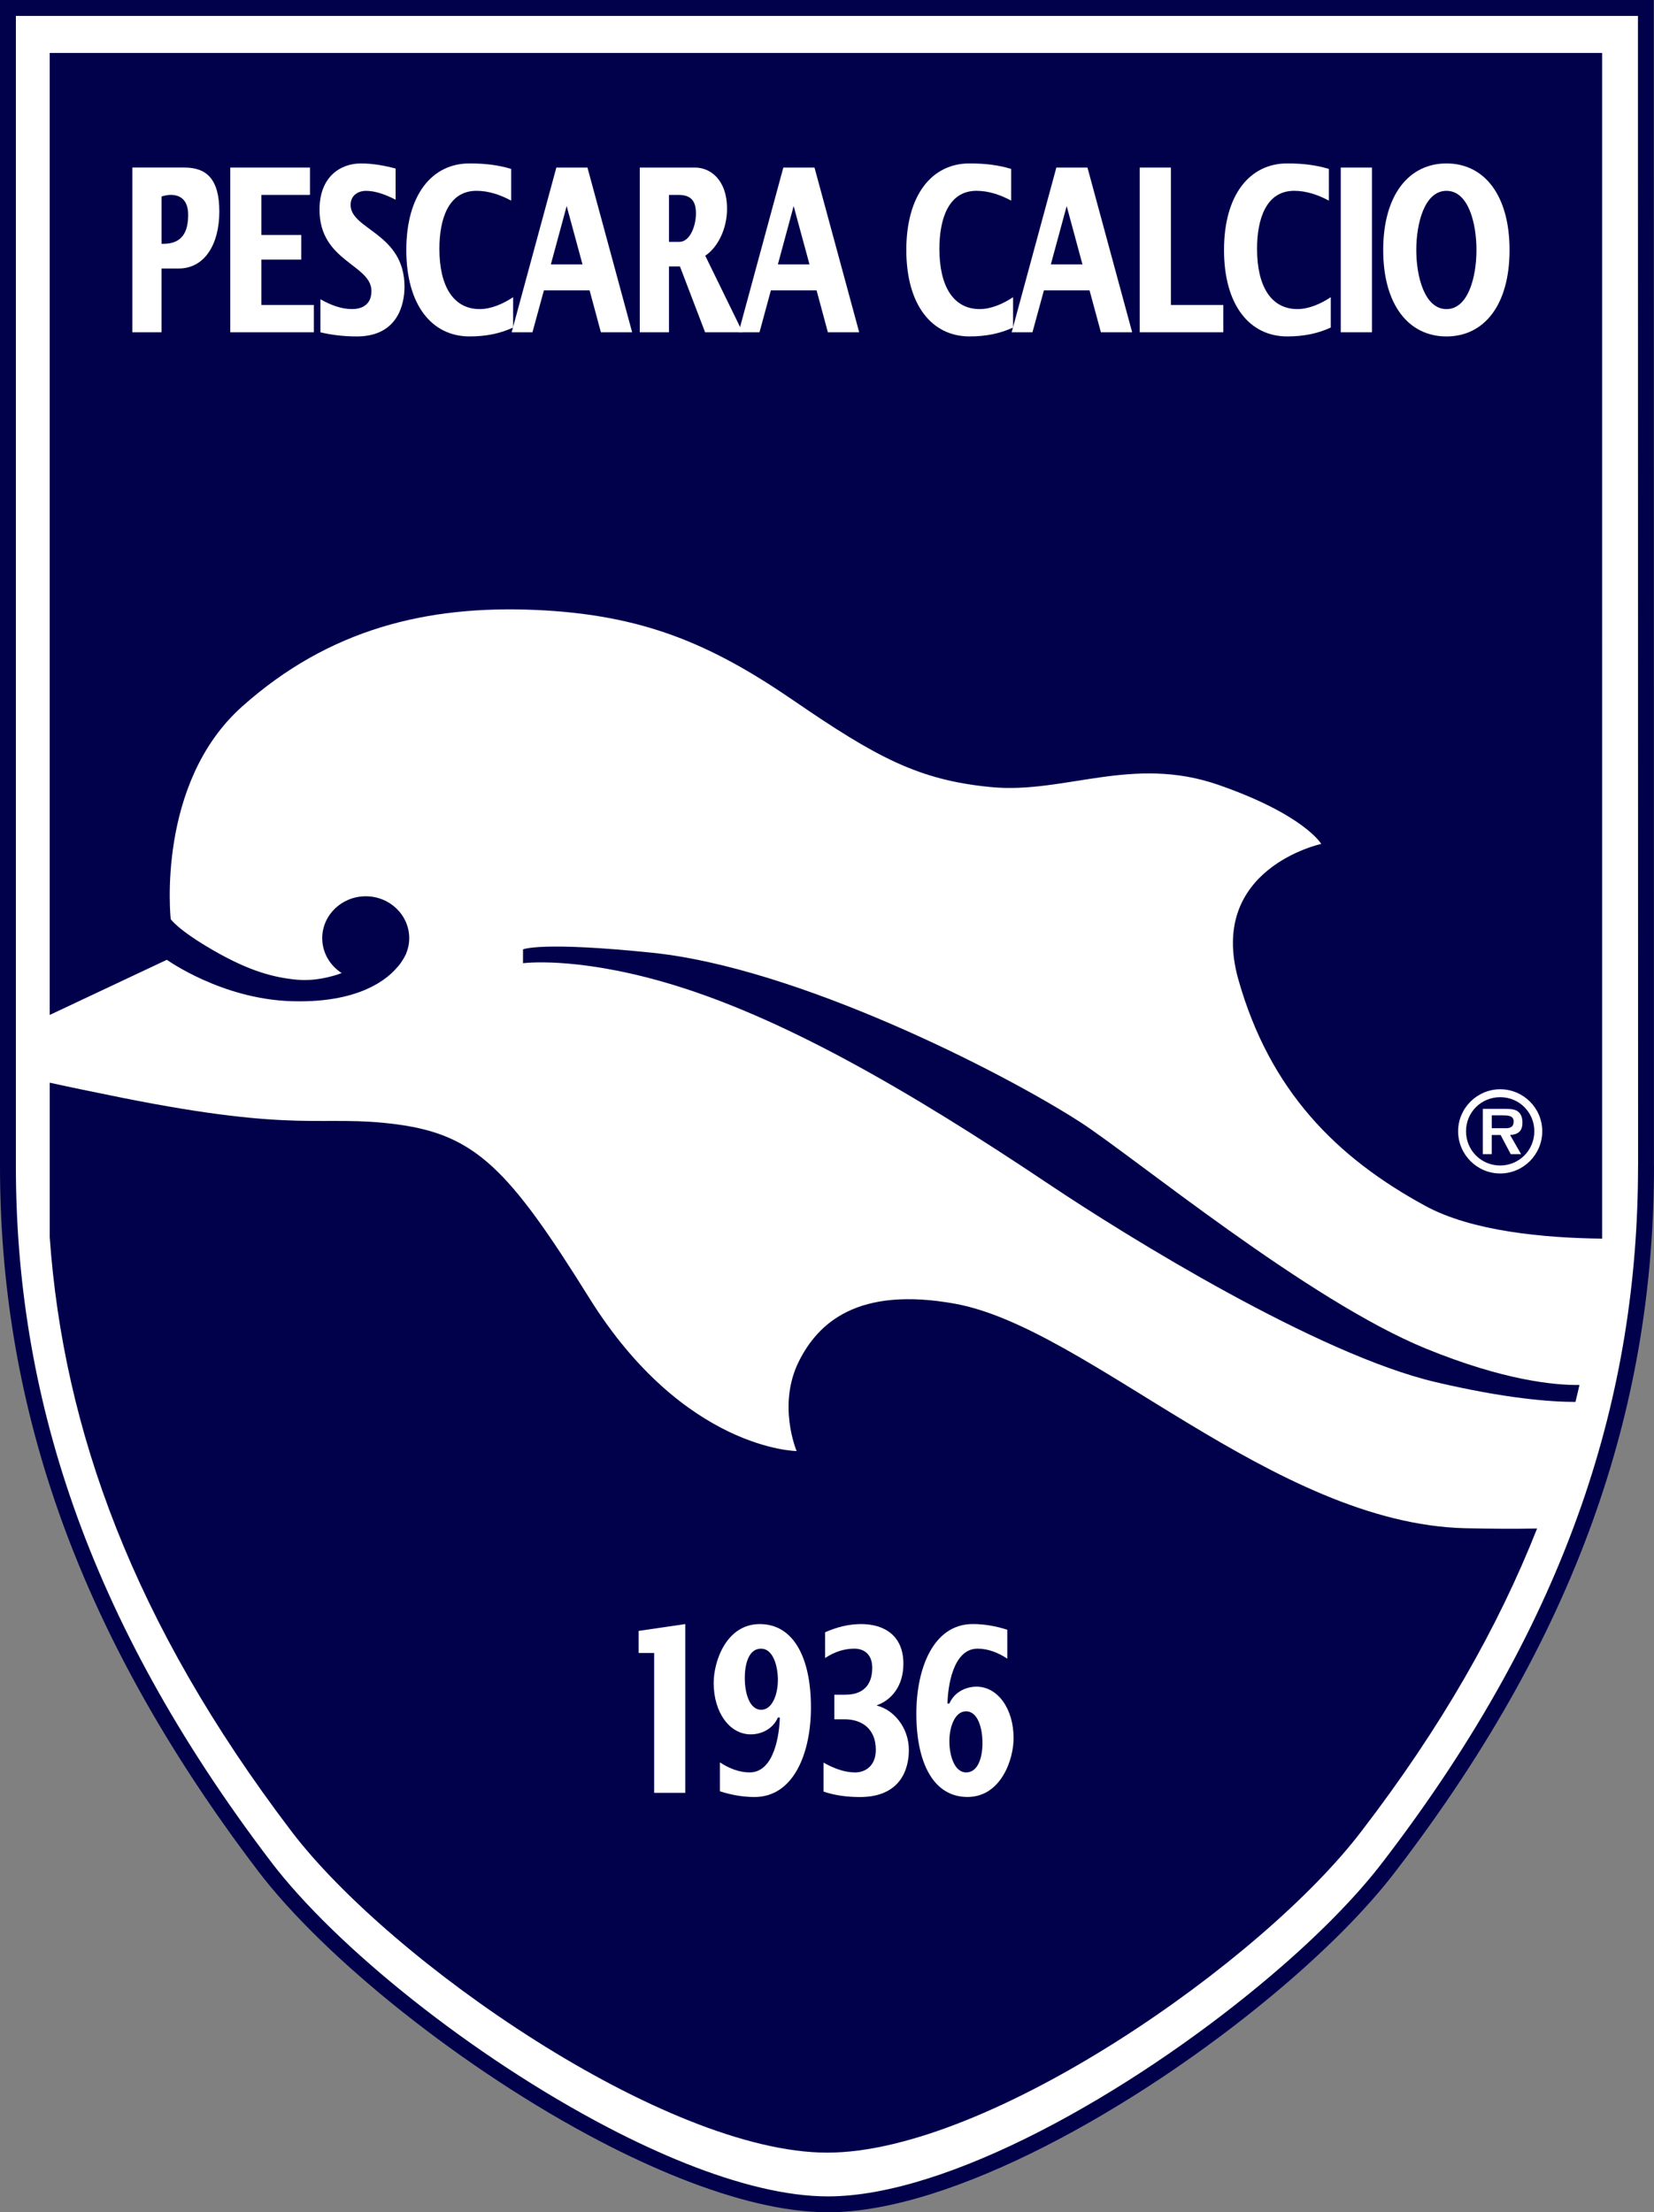
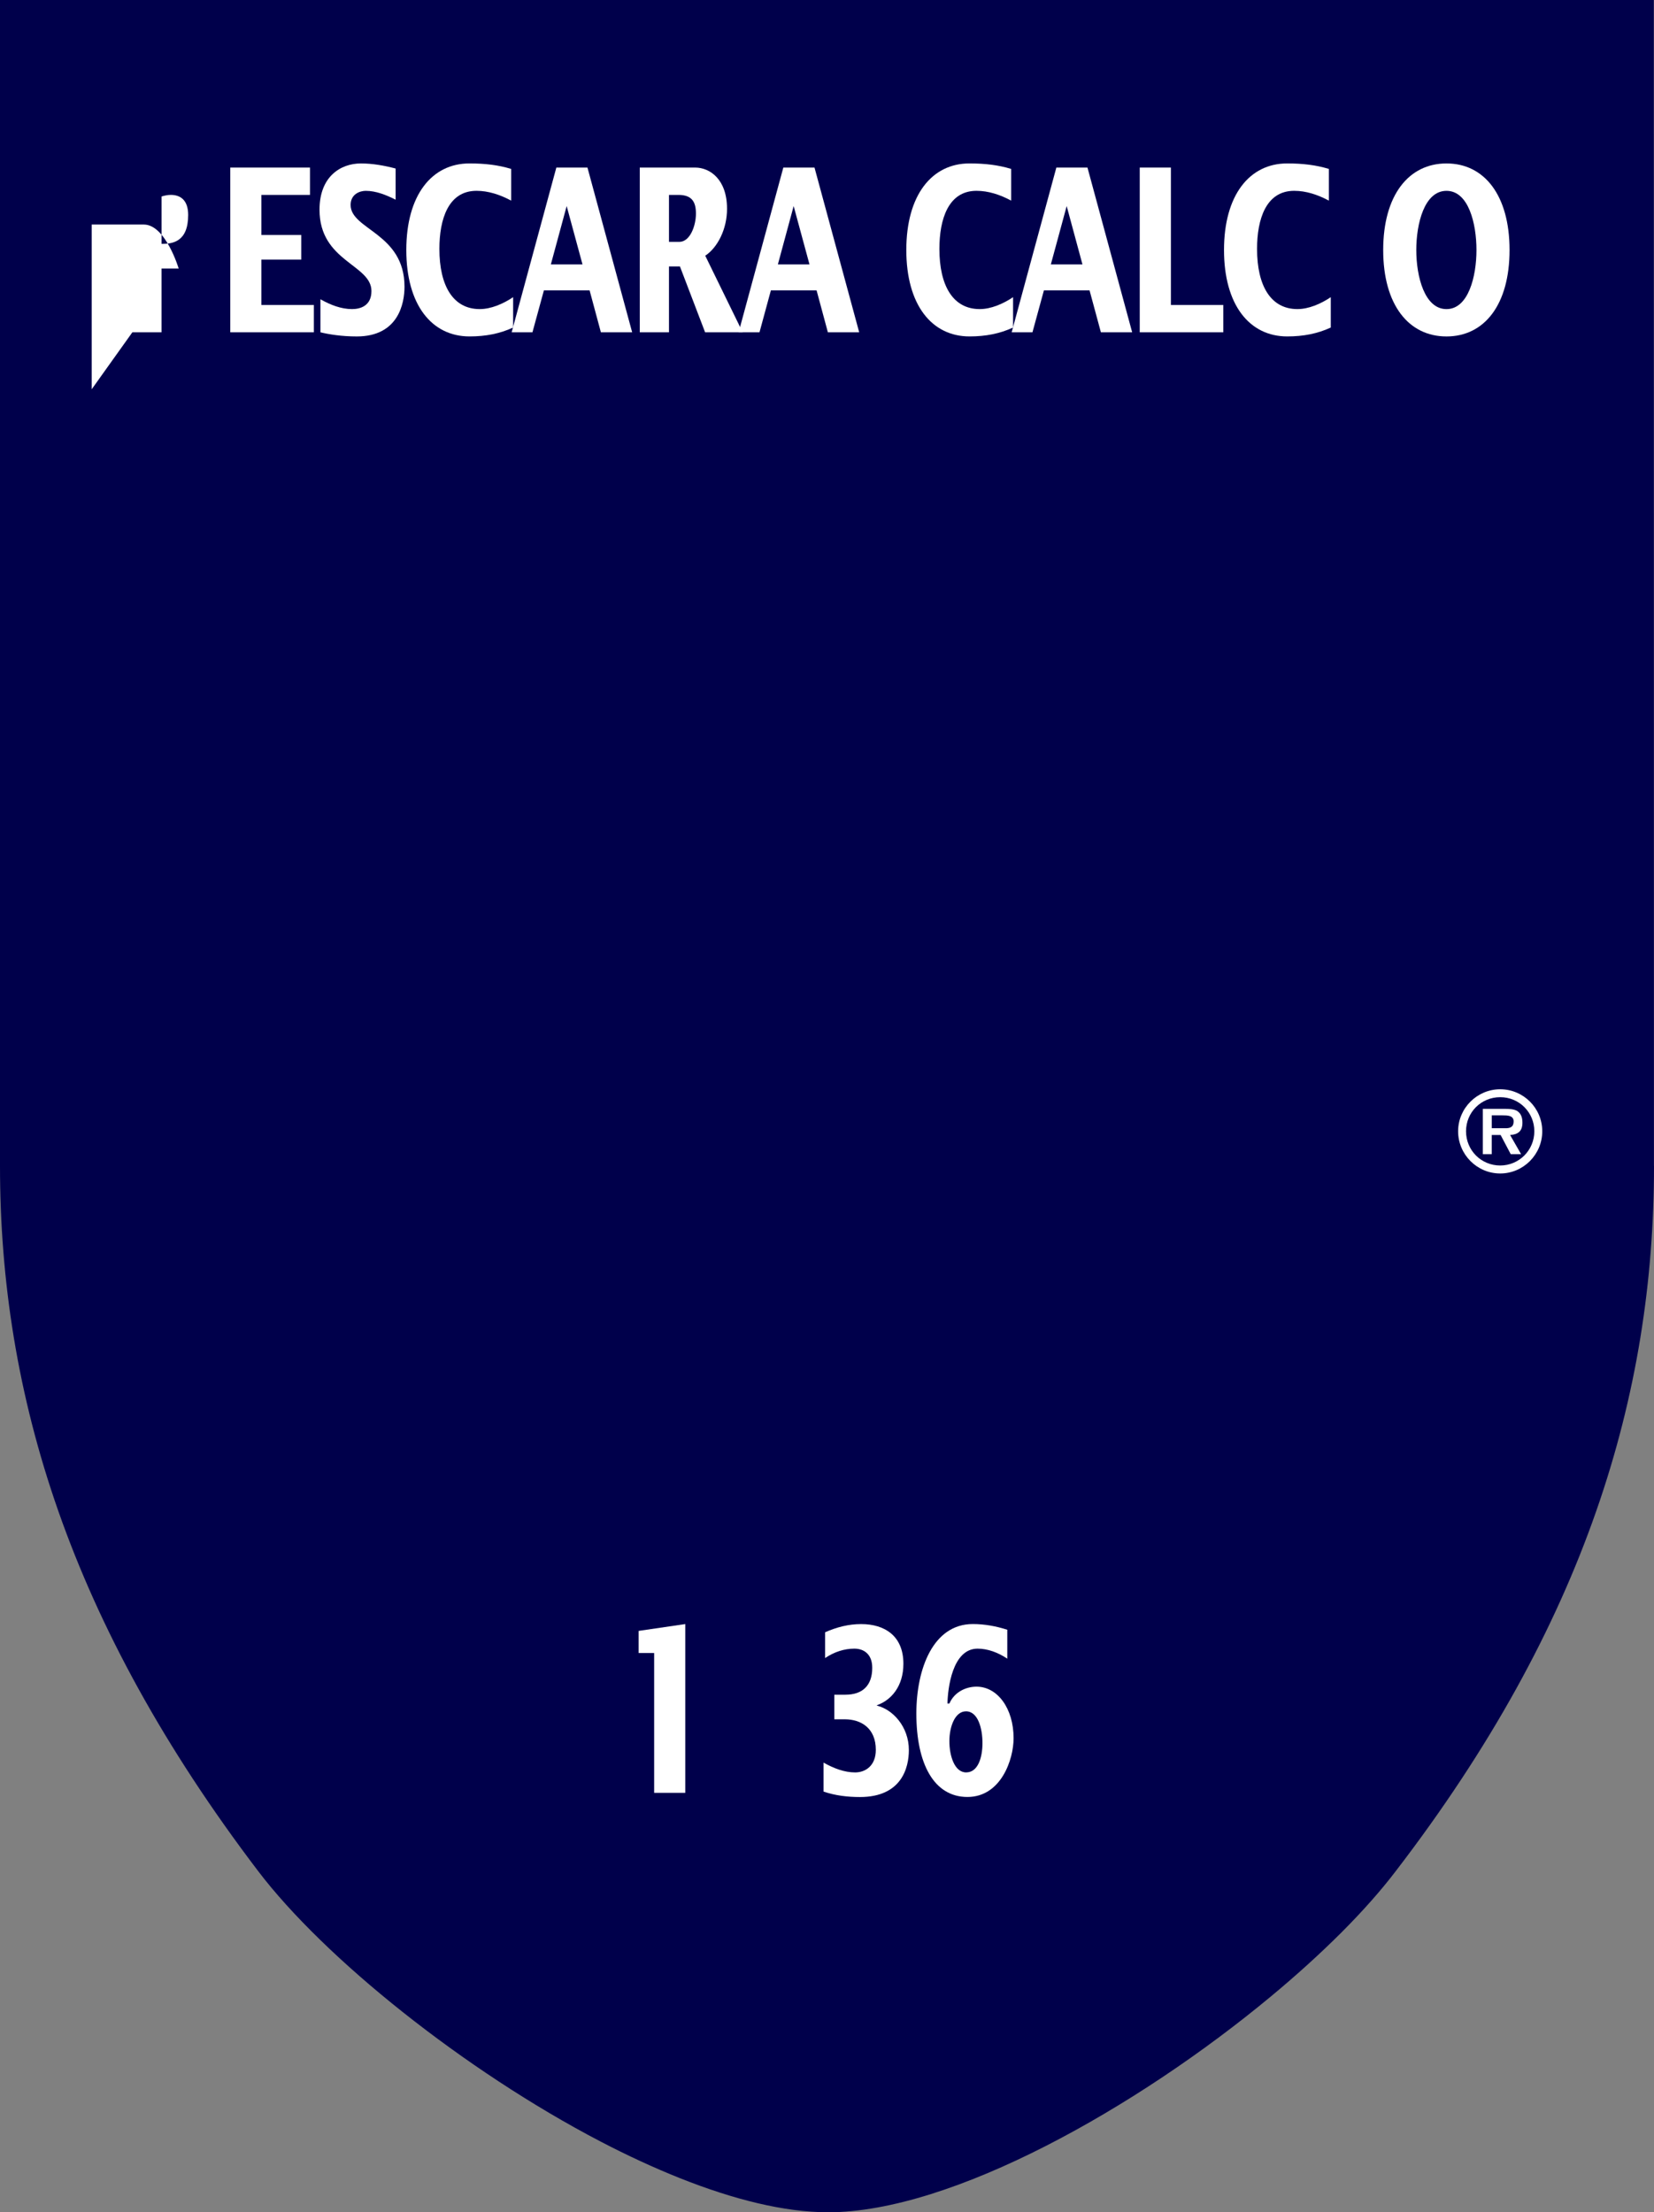
<svg xmlns="http://www.w3.org/2000/svg" id="Livello_1" data-name="Livello 1" viewBox="0 0 816.86 1092.45">
  <rect x="0" y="0" width="816.86" height="1092.45" fill="#808080" stroke="none" />
  <defs>
    <style>
      .cls-1 {
        fill: #fff;
      }

      .cls-2 {
        fill: #00004b;
      }
    </style>
  </defs>
  <path class="cls-2" d="M816.86,575.72c0,56.48-8.43,112.98-28.61,170.7-20.13,57.65-52.01,116.43-98.92,177.55-7.33,9.63-16.41,19.86-26.83,30.3-10.47,10.46-22.27,21.17-35.01,31.73-65.7,54.54-157.27,106.45-218.63,106.45h-.02v-.02c-21.49,0-46.64-6.31-73.08-16.85-12.92-5.15-26.06-11.24-39.14-18.06-67.62-35.26-136.53-90.69-169.12-133.54-46.48-61.14-78.36-119.92-98.61-177.55C8.62,688.71,0,632.2,0,575.72V0h816.76v3.93l.07,571.79h.02" />
-   <path class="cls-1" d="M780.87,743.85c19.84-56.79,28.11-112.45,28.11-168.12h.02l-.07-567.86H7.84v567.86c0,55.68,8.5,111.33,28.46,168.12,19.98,56.86,51.47,114.94,97.44,175.38,31.92,42.06,99.77,96.51,166.49,131.31,13.03,6.8,25.93,12.79,38.41,17.77,25.57,10.2,49.75,16.29,70.2,16.29h.02c59.44,0,149.04-51.04,213.62-104.65,12.63-10.46,24.24-20.98,34.45-31.2s19.09-20.2,26.15-29.5l.02-.02c46.4-60.46,77.9-118.54,97.76-175.38" />
  <path class="cls-2" d="M24.55,26.13v475.06l57.86-27.24s26.9,19.33,61.36,20.44c28.67.95,44.94-7.72,52.62-16.97,2.21-2.33,4.18-6.41,4.22-6.51h-.04c.97-2.36,1.53-4.93,1.53-7.63,0-11.43-9.62-20.69-21.47-20.69s-21.49,9.26-21.49,20.69c0,7.19,3.82,13.5,9.59,17.22l-.14.07s-10.78,4.34-22.17,3.2c-11.34-1.11-23.09-4.15-40.89-14.37-17.82-10.25-21.22-15.54-21.22-15.54,0,0-7.38-66.87,35.23-104.94,43.22-38.58,91.66-49.99,144.69-47.74,53.05,2.28,86.76,16.68,127.67,44.73,40.91,28.02,61.74,39.38,97.75,42.78,35.96,3.42,69.69-15.9,112.1-1.11,42.45,14.76,50.77,29.16,50.77,29.16,0,0-56.45,12.11-40.91,67.04,15.54,54.95,48.49,87.9,92.44,111.77,22.99,12.48,58.52,15.78,87.19,16.1V26.13H24.55" />
  <path class="cls-2" d="M143.82,904.17c48.88,64.32,184.9,158.82,264.73,158.82s215.03-94.5,263.91-158.82c39.38-51.28,67.53-100.82,86.66-149.37-10.54.19-22.32.17-35.57-.15-94.33-2.28-186.28-98.87-251.72-110.82-48.56-8.86-67.94,9.74-77.28,28.41-10.78,21.58-1.12,44.31-1.12,44.31,0,0-55.58-.51-102.39-75.56-39.68-63.64-56.14-80.68-95.35-85.81-37.46-4.88-47.18,4.54-135.24-13.06-14.91-2.99-26.67-5.44-35.89-7.48v76.36c6.75,94.84,41.16,190.46,119.27,293.17" />
  <path class="cls-2" d="M778.06,692.27c.7-2.79,1.36-5.56,1.99-8.35-12.65.15-37.49-2.33-75.71-17.91-58.52-23.87-144.79-95.13-170.94-111.96-39.77-25.57-139.88-76.12-210.9-83.53-55.73-5.77-64.2-1.7-64.2-1.7v6.83s24.81-3.4,68.74,9.08c57.96,16.48,122.18,53.97,190.95,100.01,39.55,26.49,132.96,84.11,190.92,97.73,34.67,8.16,56.86,9.81,69.15,9.81" />
-   <path class="cls-1" d="M65.37,164.09h14.42v-31.5h8.45c12.82,0,20.08-11.95,20.08-28.14s-6.46-21.71-17.22-21.71h-25.73v81.34M79.79,97.02c1.5-.44,3.01-.78,4.54-.78,4.69,0,8.6,2.48,8.6,9.91,0,13.38-7.79,14.28-13.13,14.28v-23.41Z" />
+   <path class="cls-1" d="M65.37,164.09h14.42v-31.5h8.45s-6.46-21.71-17.22-21.71h-25.73v81.34M79.79,97.02c1.5-.44,3.01-.78,4.54-.78,4.69,0,8.6,2.48,8.6,9.91,0,13.38-7.79,14.28-13.13,14.28v-23.41Z" />
  <polyline class="cls-1" points="113.73 82.75 153.09 82.75 153.09 96.25 129.1 96.25 129.1 116.04 148.79 116.04 148.79 128.2 129.1 128.2 129.1 150.59 155.01 150.59 155.01 164.09 113.73 164.09 113.73 82.75" />
  <path class="cls-1" d="M158.26,147.78c4.95,2.82,10.27,4.85,15.61,4.85,4.08,0,9.57-1.58,9.57-8.91,0-13.16-25.64-14.5-25.64-40.16,0-16.32,10.34-22.85,20.47-22.85,5.72,0,11.48,1.03,17.11,2.51v15.39c-4.68-2.36-9.71-4.37-14.74-4.37-3.01,0-7.48,1.68-7.48,6.97,0,12.26,26.61,13.84,26.61,40.38,0,8.24-3.03,24.55-23.57,24.55-7.43,0-13.72-1.02-17.95-2.04v-16.32" />
  <path class="cls-1" d="M252.45,99.07c-5.49-2.94-11.24-4.84-17.12-4.84-13.96,0-18.33,14.06-18.33,28.68,0,18.23,6.78,29.72,19.91,29.72,5.51,0,11.49-2.51,16.51-5.88v14.99c-6.55,3.03-13.54,4.39-21.53,4.39-18.72,0-31.23-15.66-31.23-42.67s12.51-42.76,31.23-42.76c7.67,0,14.27.8,20.56,2.72v15.64" />
  <path class="cls-1" d="M252.69,164.09h10.27l5.66-20.72h22.56l5.58,20.72h15.44l-22.07-81.34h-15.37l-22.07,81.34M272.05,130.56l7.81-28.8,7.82,28.8h-15.63Z" />
  <path class="cls-1" d="M315.97,164.09h14.42v-32.52h5.41l12.43,32.52h18.55l-18.48-37.81c6.22-4.15,10.76-13.28,10.76-23.16,0-14.64-8.53-20.37-15.71-20.37h-27.39v81.34M330.39,96.25h4.69c6.85,0,8.62,3.72,8.62,9.23,0,5.97-2.89,13.96-8.21,13.96h-5.1v-23.19Z" />
  <path class="cls-1" d="M364.79,164.09h10.3l5.63-20.72h22.56l5.58,20.72h15.47l-22.07-81.34h-15.4l-22.07,81.34M384.17,130.56l7.79-28.8,7.82,28.8h-15.61Z" />
  <path class="cls-1" d="M499.39,99.07c-5.49-2.94-11.24-4.84-17.14-4.84-13.94,0-18.31,14.06-18.31,28.68,0,18.23,6.75,29.72,19.91,29.72,5.49,0,11.46-2.51,16.48-5.88v14.99c-6.53,3.03-13.55,4.39-21.51,4.39-18.72,0-31.22-15.66-31.22-42.67s12.5-42.76,31.22-42.76c7.65,0,14.28.8,20.57,2.72v15.64" />
  <path class="cls-1" d="M499.63,164.09h10.27l5.66-20.72h22.53l5.61,20.72h15.44l-22.07-81.34h-15.37l-22.07,81.34M518.98,130.56l7.82-28.8,7.79,28.8h-15.61Z" />
  <polyline class="cls-1" points="562.88 82.75 578.27 82.75 578.27 150.59 604.16 150.59 604.16 164.09 562.88 164.09 562.88 82.75" />
  <path class="cls-1" d="M656.29,99.07c-5.51-2.94-11.24-4.84-17.14-4.84-13.94,0-18.33,14.06-18.33,28.68,0,18.23,6.78,29.72,19.93,29.72,5.49,0,11.46-2.51,16.48-5.88v14.99c-6.53,3.03-13.54,4.39-21.51,4.39-18.72,0-31.22-15.66-31.22-42.67s12.51-42.76,31.22-42.76c7.65,0,14.25.8,20.57,2.72v15.64" />
-   <rect class="cls-1" x="662.16" y="82.75" width="15.4" height="81.34" />
  <path class="cls-1" d="M683.12,123.47c0,27,12.53,42.67,31.25,42.67s31.15-15.66,31.15-42.67-12.43-42.76-31.15-42.76-31.25,15.76-31.25,42.76M699.46,123.47c0-13.03,3.98-29.23,14.91-29.23s14.81,16.2,14.81,29.23-3.98,29.17-14.81,29.17-14.91-16.1-14.91-29.17Z" />
  <polyline class="cls-1" points="323.06 816.27 315.41 816.27 315.41 805.35 338.43 801.98 338.43 885.33 323.06 885.33 323.06 816.27" />
-   <path class="cls-1" d="M385.12,848.11c-.15,7.43-2.41,27.12-14.91,27.12-5,0-10.1-1.92-14.66-4.95v14.28c5.59,1.8,11.34,2.82,17.07,2.82,19.52,0,27.88-21.95,27.88-44.21,0-24.75-8.67-41.18-25.26-41.18s-22.78,18.45-22.78,29.04c0,14.71,7.96,25.42,18.31,25.42,5.03,0,10.85-2.47,13.41-8.32h.94M375.87,814.12c5.82,0,8.3,8.33,8.3,15.42s-2.72,14.76-8.21,14.76c-6,0-8.13-8.57-8.13-15.66,0-7.43,2.13-14.52,8.04-14.52Z" />
  <path class="cls-1" d="M412.05,849.01v-12.14h5.41c8.62,0,13.31-4.61,13.31-13.28,0-6.87-4.23-9.47-8.84-9.47-4.93,0-9.88,1.58-14.43,4.64v-12.72c5.76-2.57,11.7-4.05,17.78-4.05,11.8,0,20.88,5.97,20.88,19.57,0,11.15-6,18-13.06,20.49v.22c7.65,1.8,15.76,10.25,15.76,21.95,0,8.77-3.64,23.17-24.14,23.17-6.05,0-12.11-.68-18.01-2.7v-14.3c5.02,2.82,10.29,4.85,15.63,4.85,4.93,0,10.2-3.16,10.2-11.15,0-10.69-7.26-15.08-15.32-15.08h-5.17" />
  <path class="cls-1" d="M467.92,841.24c.15-7.43,2.38-27.12,14.89-27.12,5.02,0,10.13,1.91,14.66,4.95v-14.28c-5.56-1.8-11.31-2.82-17.04-2.82-19.52,0-27.87,21.95-27.87,44.21,0,24.76,8.67,41.18,25.22,41.18s22.8-18.46,22.8-29.02c0-14.74-7.96-25.45-18.31-25.45-5.03,0-10.85,2.48-13.4,8.33h-.95M477.15,875.23c-5.81,0-8.28-8.33-8.28-15.42s2.72-14.74,8.21-14.74c5.97,0,8.13,8.55,8.13,15.64s-2.16,14.52-8.06,14.52Z" />
  <path class="cls-1" d="M736.73,557.13v-6.36h5.44c2.19,0,5.37,0,5.37,2.98,0,2.82-1.73,3.42-4.23,3.38h-6.58M745.81,560.48c3.96-.27,6.07-1.94,6.07-6.07,0-2.34-.58-4.52-2.6-5.81-1.7-.99-4.18-1.04-6.1-1.04h-10.85v22.39h4.39v-9.47h4.39l5,9.47h5.12l-5.44-9.47ZM740.91,579.47c11.41,0,20.76-9.35,20.76-20.84s-9.35-20.74-20.76-20.74-20.79,9.32-20.79,20.74,9.28,20.84,20.79,20.84ZM740.91,575.53c-9.4,0-16.88-7.48-16.88-16.9s7.48-16.83,16.88-16.83,16.85,7.5,16.85,16.83-7.5,16.9-16.85,16.9Z" />
</svg>